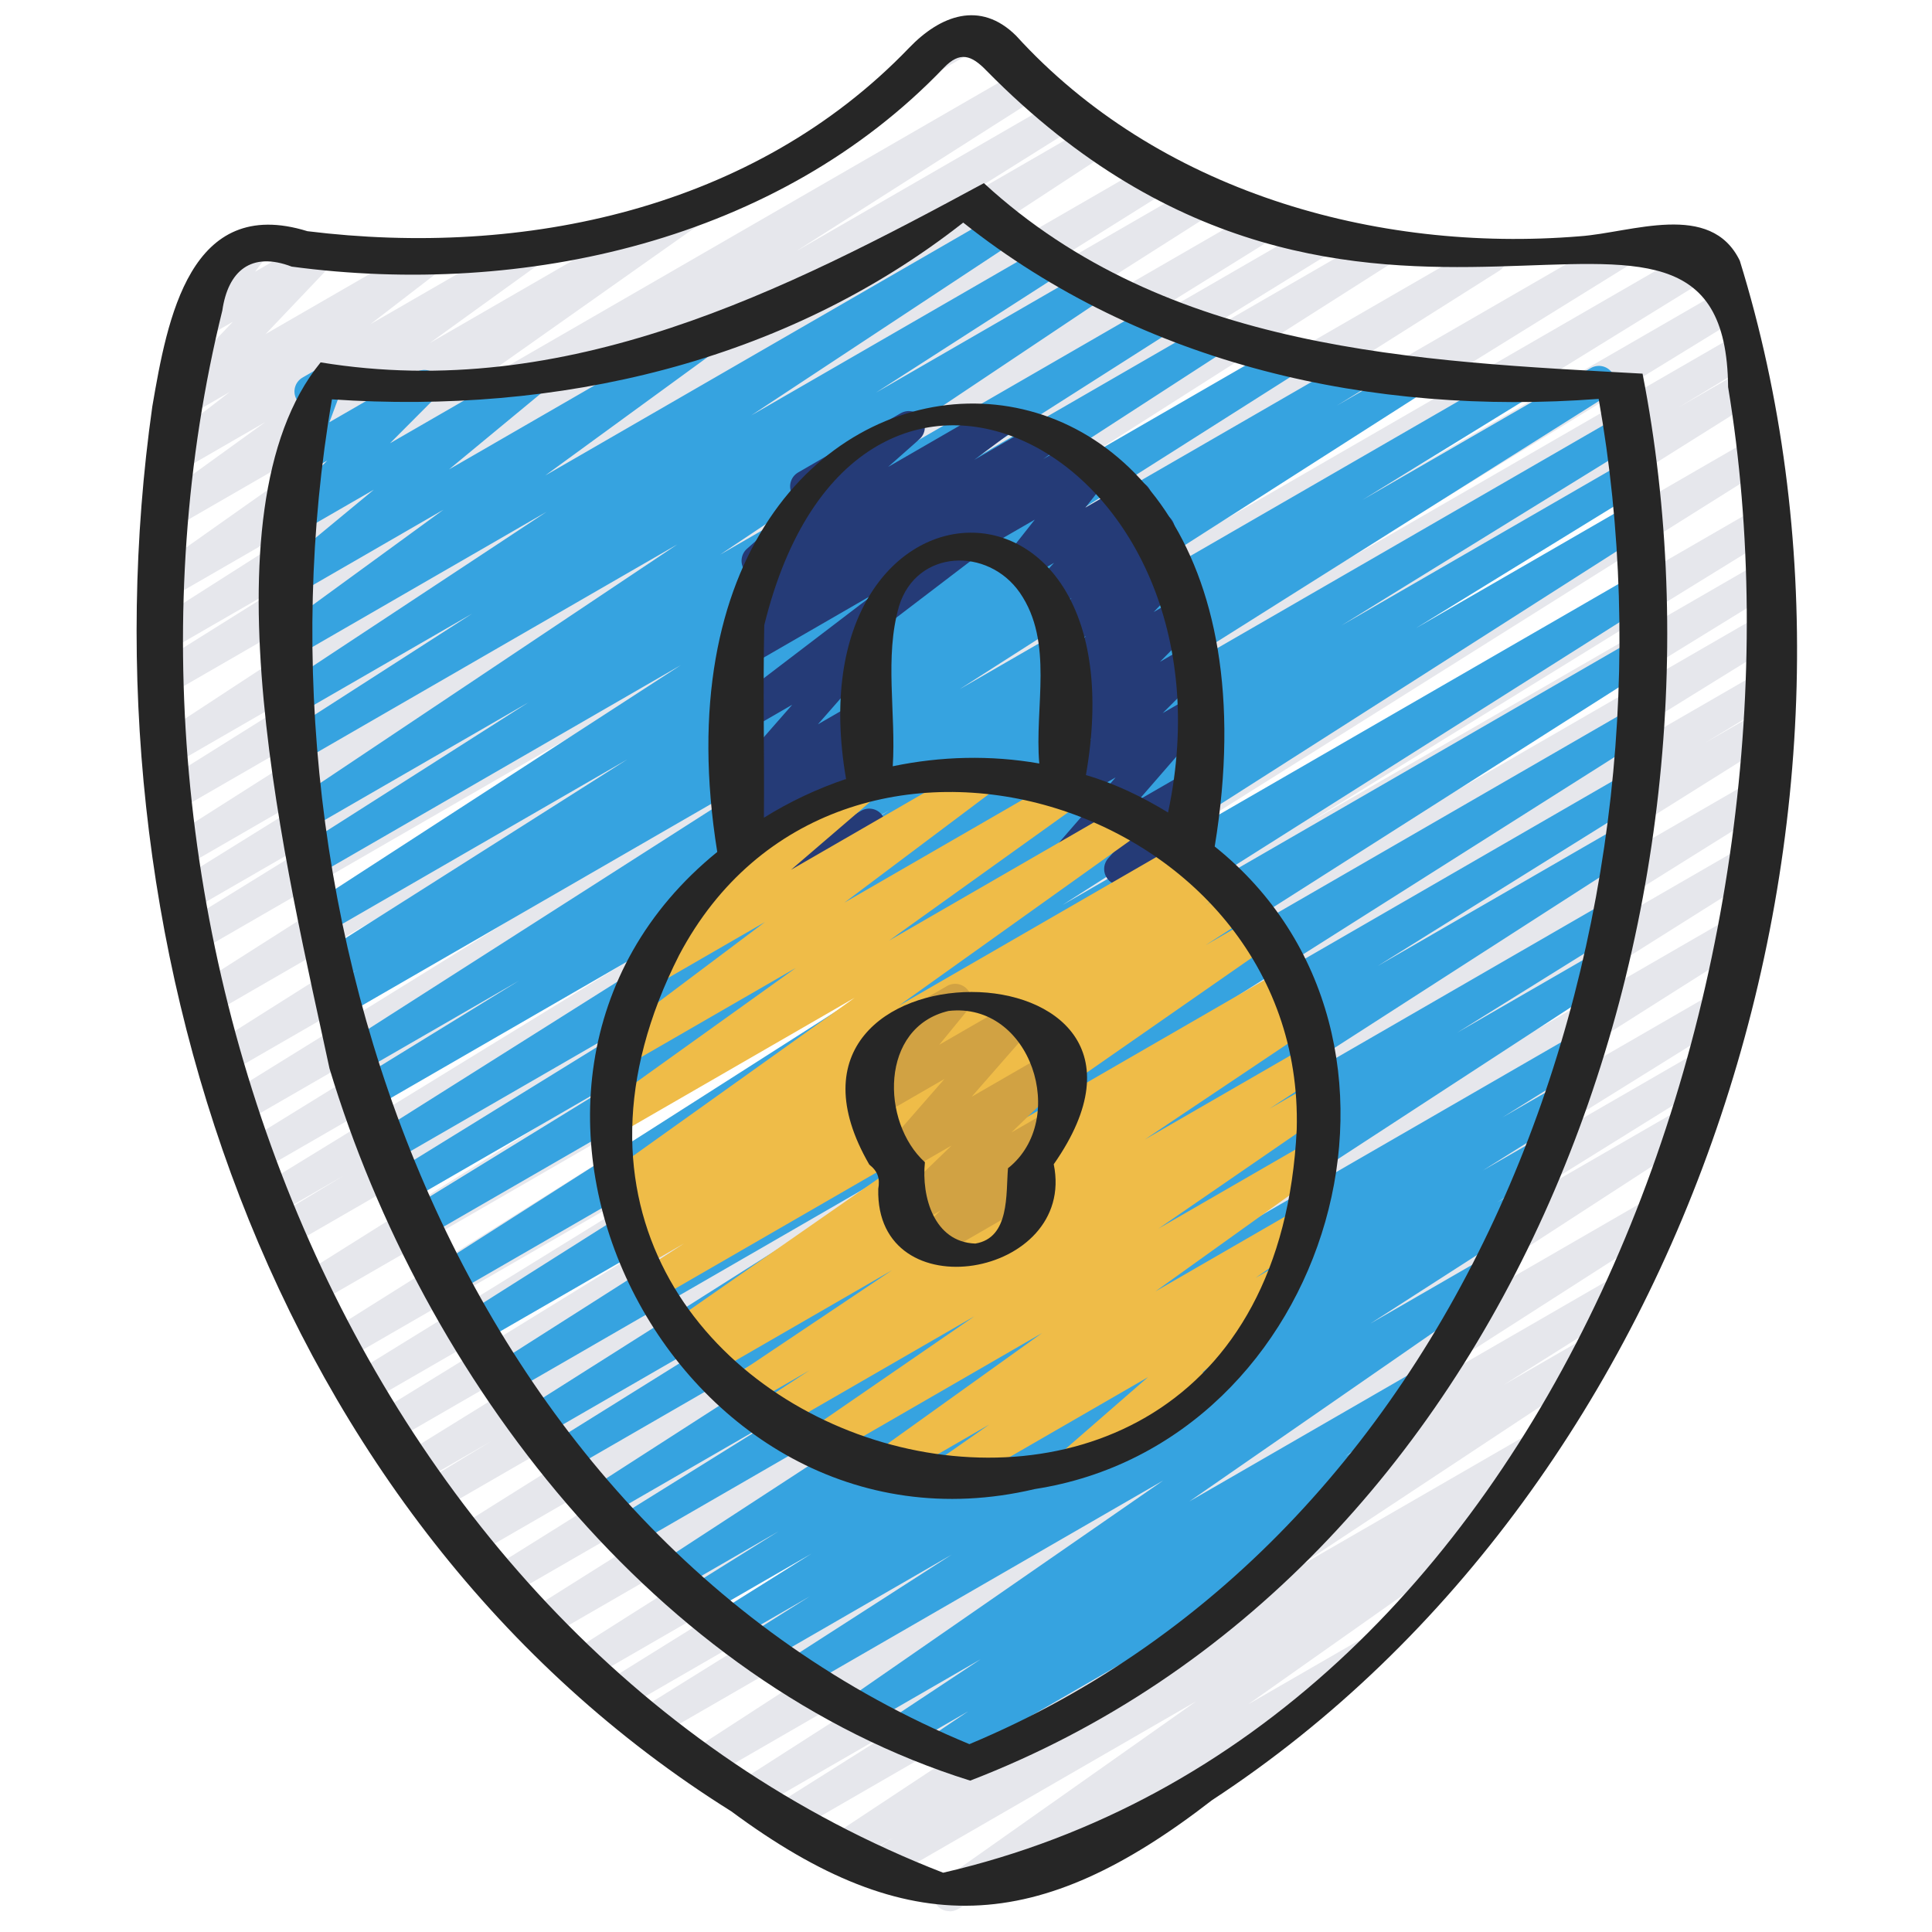
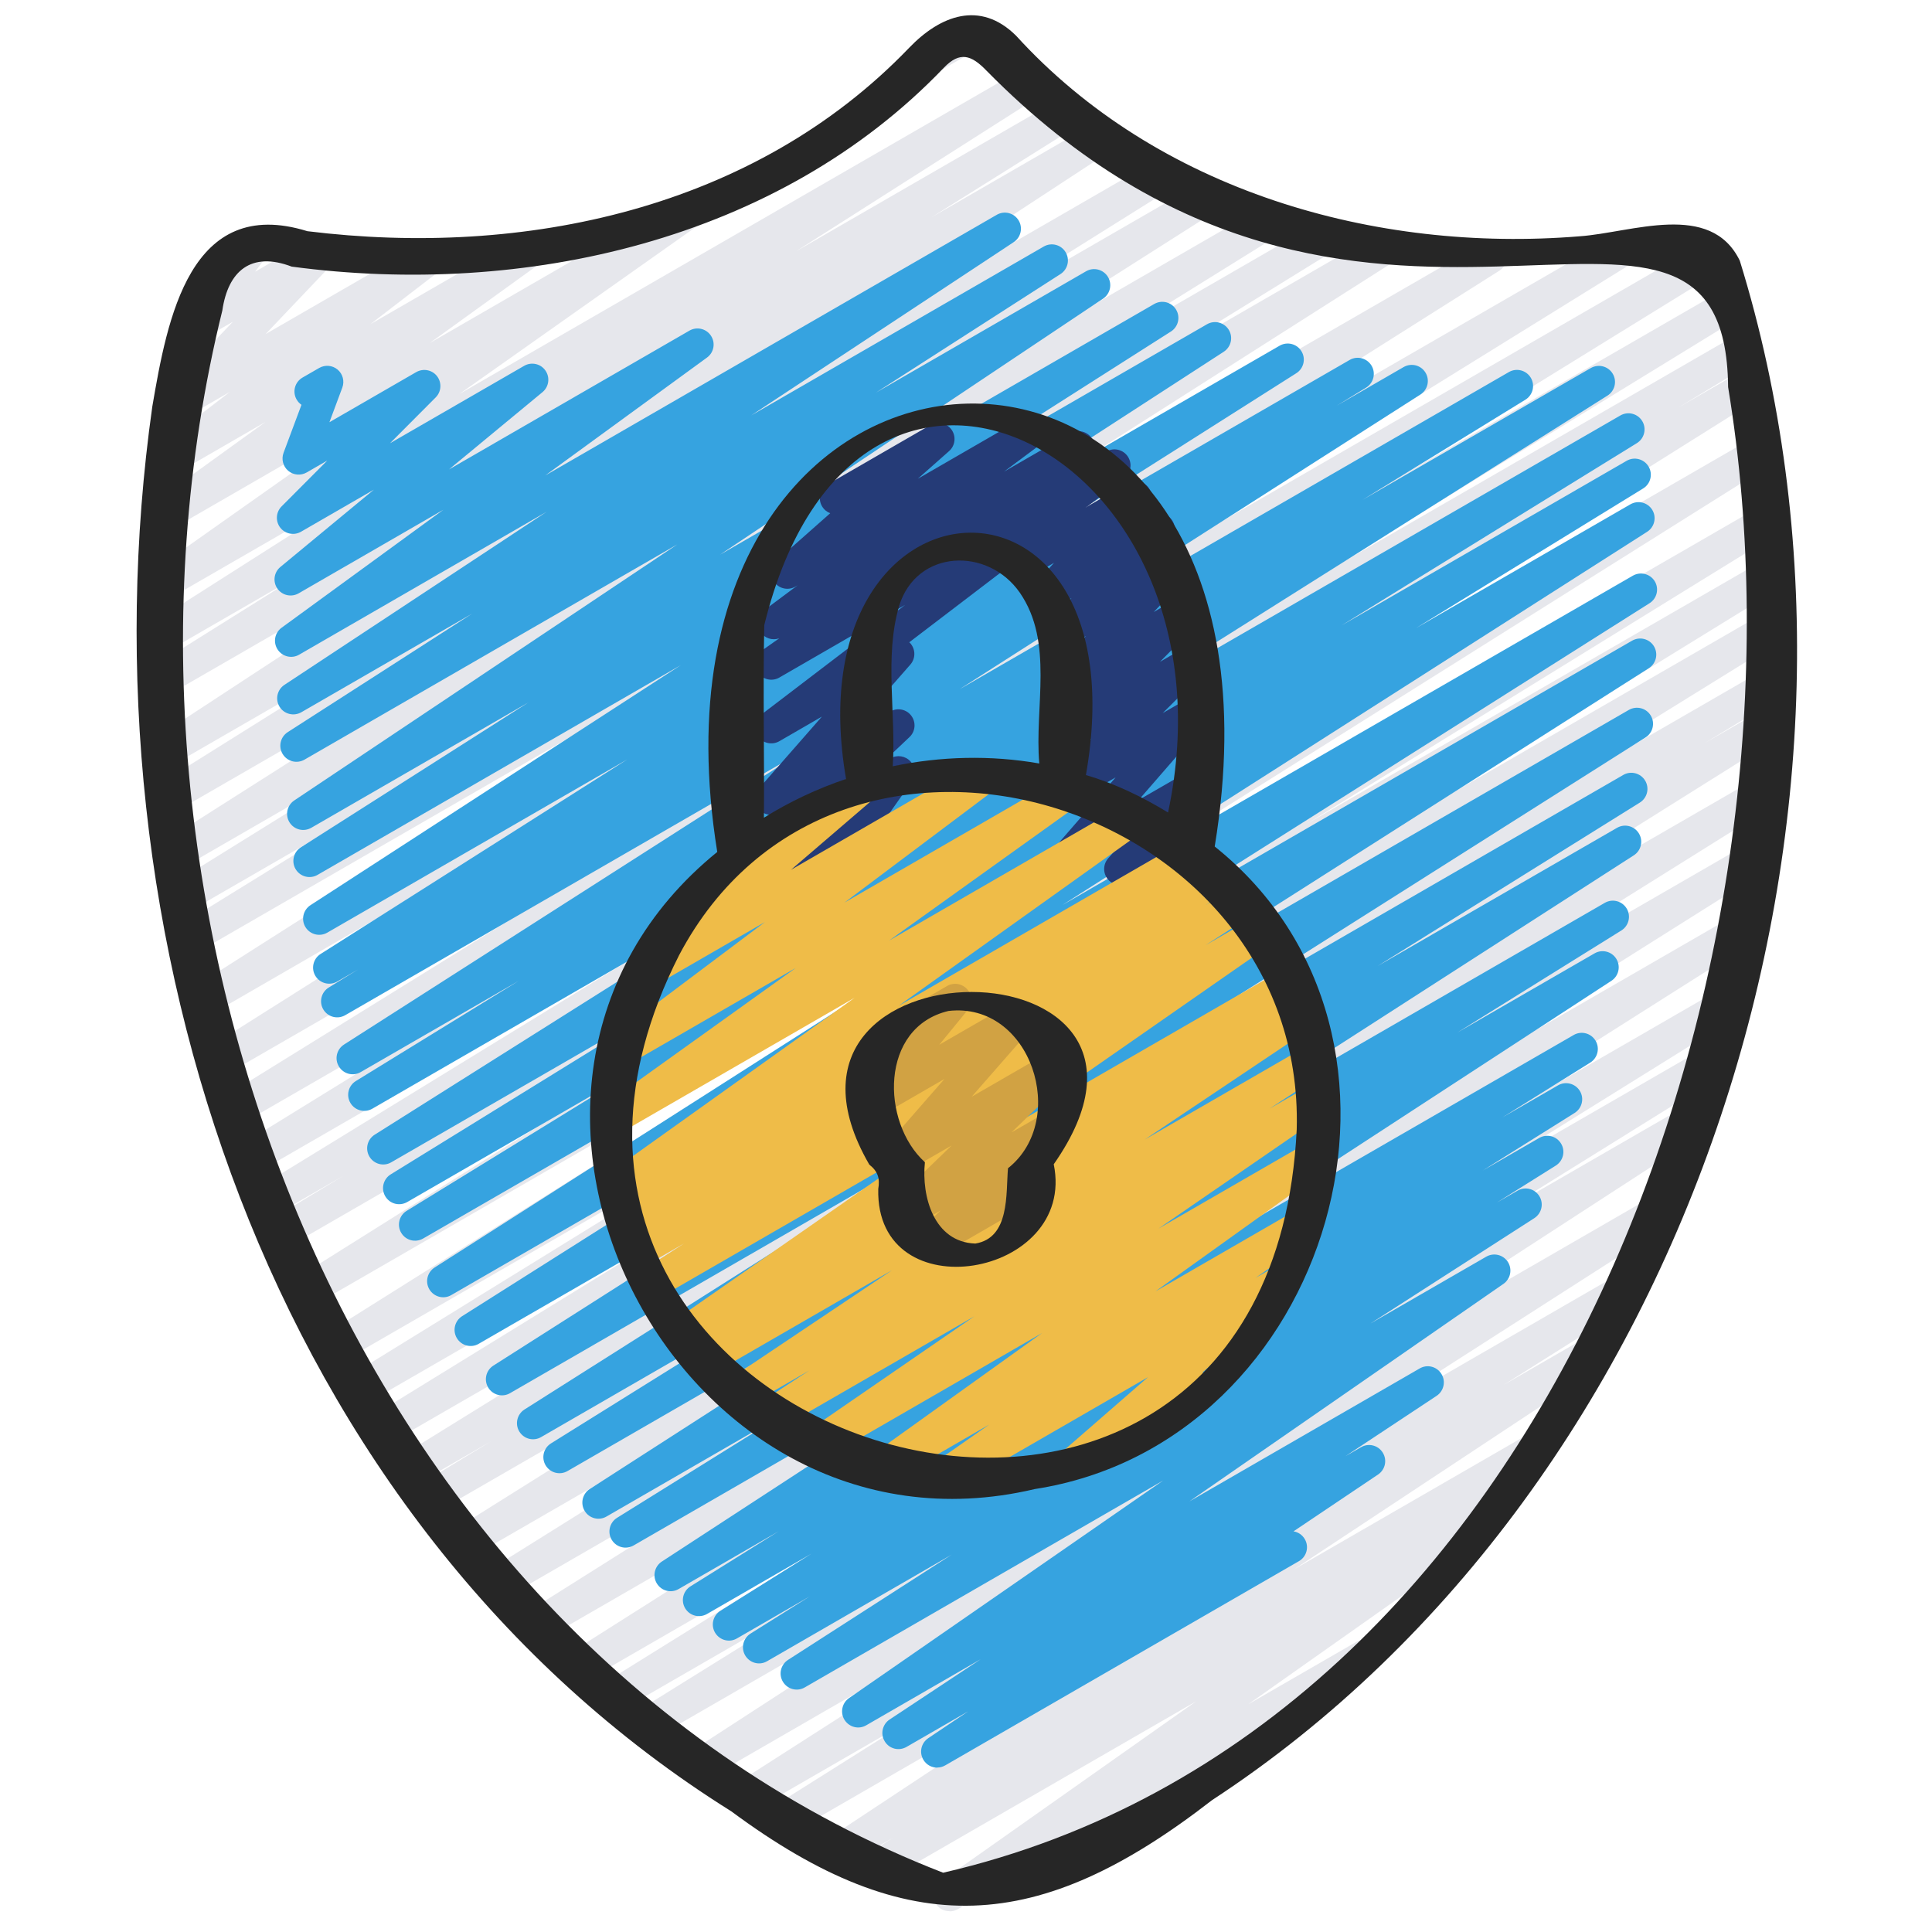
<svg xmlns="http://www.w3.org/2000/svg" id="Icons" viewBox="0 0 60 60">
  <path d="m28.712 2.399c-.173 0-.341-.089-.433-.25-.139-.239-.057-.545.183-.683l1.473-.85c.238-.139.545-.057.683.183.139.239.057.545-.183.683l-1.473.85c-.079.045-.165.067-.25.067z" fill="#e6e7ec" />
  <path d="m29.484 59.354c-.165 0-.326-.082-.421-.23-.145-.226-.086-.524.133-.678l7.948-5.608-9.619 5.553c-.236.139-.537.06-.678-.174-.141-.232-.07-.535.159-.681l.725-.46-1.336.771c-.236.135-.534.062-.675-.17-.143-.229-.076-.53.149-.68l9.727-6.431-10.96 6.327c-.235.139-.536.06-.678-.175-.141-.232-.069-.536.161-.681l4.2-2.646-4.843 2.796c-.236.138-.535.059-.677-.173s-.071-.534.157-.681l10.295-6.6-11.231 6.484c-.235.137-.534.06-.677-.172-.142-.23-.073-.532.154-.68l14.757-9.577-15.909 9.185c-.238.138-.539.059-.679-.176-.141-.234-.067-.537.165-.682l7.024-4.367-7.56 4.364c-.238.137-.539.058-.679-.176-.141-.233-.067-.537.165-.682l8.702-5.413-9.242 5.336c-.235.138-.536.061-.678-.174-.141-.232-.069-.535.16-.681l15.649-9.92-16.449 9.497c-.236.139-.536.061-.678-.175-.141-.232-.069-.536.161-.681l15.792-9.947-16.486 9.518c-.238.137-.538.058-.679-.175-.141-.234-.067-.537.164-.682l15.102-9.442-15.662 9.042c-.235.139-.537.061-.679-.175-.141-.233-.068-.536.163-.682l17.349-10.883-17.915 10.343c-.238.138-.54.058-.681-.178-.14-.236-.062-.54.171-.683l2.216-1.344-2.328 1.344c-.237.137-.54.058-.679-.176-.141-.234-.066-.538.166-.682l14.536-8.998-14.872 8.586c-.238.138-.54.059-.68-.177-.14-.234-.065-.538.168-.682l12.924-7.956-13.158 7.597c-.238.137-.54.059-.68-.177-.14-.234-.065-.538.167-.682l14.586-8.997-14.808 8.549c-.235.138-.537.061-.679-.175-.141-.233-.068-.536.163-.682l21.69-13.627-22.062 12.737c-.235.139-.538.061-.679-.175-.141-.233-.068-.536.163-.682l22.144-13.907-22.433 12.951c-.239.138-.541.058-.681-.179-.14-.235-.062-.54.172-.682l2.27-1.371-2.157 1.245c-.238.137-.54.059-.68-.177s-.064-.539.168-.682l13.41-8.226-13.396 7.733c-.238.137-.54.059-.68-.177-.14-.234-.065-.538.167-.682l16.216-10.004-16.199 9.352c-.238.138-.54.059-.679-.176-.141-.234-.066-.538.165-.682l15.602-9.663-15.537 8.97c-.236.138-.536.06-.678-.174-.141-.233-.069-.536.161-.682l18.292-11.558-18.238 10.543c-.235.138-.536.059-.678-.173-.141-.233-.07-.536.159-.682l17.174-10.933-17.058 9.85c-.238.136-.54.058-.68-.177-.14-.234-.065-.538.167-.682l6.467-3.993-6.175 3.565c-.237.136-.539.058-.679-.176-.141-.234-.067-.538.165-.682l7.385-4.587-7.069 4.082c-.235.137-.537.06-.678-.174-.141-.233-.07-.535.159-.681l12.193-7.752-11.879 6.858c-.235.137-.537.059-.679-.175-.141-.234-.067-.537.163-.682l7.076-4.43-6.687 3.86c-.235.136-.533.059-.676-.171-.142-.23-.074-.532.151-.681l14.128-9.255-13.725 7.924c-.236.137-.537.059-.679-.175-.141-.234-.067-.537.163-.682l4.451-2.788-3.976 2.295c-.235.136-.536.06-.678-.174-.141-.232-.07-.535.159-.681l7.524-4.791-7.016 4.05c-.23.134-.527.061-.671-.164-.145-.225-.086-.524.133-.678l7.454-5.264-6.842 3.95c-.23.132-.524.062-.67-.162-.145-.223-.089-.521.127-.677l3.43-2.477-2.736 1.58c-.227.132-.52.064-.665-.155-.146-.219-.099-.514.109-.674l2.187-1.685-1.387.801c-.213.122-.489.073-.643-.124-.154-.195-.141-.474.03-.654l2.096-2.203-.917.529c-.203.118-.465.078-.624-.101-.157-.177-.169-.441-.026-.631l.812-1.088c-.072-.042-.135-.104-.18-.182-.139-.239-.057-.545.183-.683l1.221-.705c.205-.117.467-.076.624.101s.169.441.026.631l-.429.575 1.809-1.045c.213-.123.488-.072.643.124.154.195.141.474-.03.654l-2.096 2.204 4.888-2.822c.227-.132.519-.064.665.155s.099.514-.109.674l-2.188 1.685 4.729-2.729c.229-.134.524-.063.67.162.145.223.089.521-.127.677l-3.429 2.476 7.834-4.523c.229-.134.527-.062.671.164.145.225.086.524-.133.678l-7.452 5.263 17.472-10.085c.237-.135.537-.059.678.174s.07.535-.159.681l-7.532 4.796 8.137-4.698c.237-.135.538-.059.679.175s.067.537-.163.682l-4.449 2.787 4.982-2.877c.235-.136.533-.059.676.171.142.23.074.532-.151.681l-14.126 9.254 15.512-8.956c.236-.135.538-.059.679.175s.067.537-.163.682l-7.081 4.434 7.983-4.609c.237-.135.537-.059.678.174s.07.535-.159.681l-12.19 7.75 13.627-7.868c.236-.136.537-.059.679.176.141.234.067.538-.165.682l-7.39 4.591 8.612-4.973c.236-.136.538-.059.68.177.14.234.065.538-.167.682l-6.47 3.996 7.796-4.501c.237-.135.537-.059.678.174s.07.535-.159.681l-17.176 10.933 19.929-11.505c.237-.135.537-.058.678.174.141.233.069.536-.161.682l-18.29 11.557 21.825-12.601c.236-.137.539-.059.679.176.141.234.066.538-.165.682l-15.593 9.657 17.851-10.306c.236-.137.538-.059.68.177.14.235.065.539-.167.682l-16.219 10.007 16.318-9.421c.236-.136.538-.058.68.177.14.235.064.539-.168.682l-13.404 8.222 13.304-7.681c.237-.137.54-.058.681.179.14.236.062.541-.172.682l-2.279 1.377 2.013-1.162c.237-.136.538-.059.679.175.141.233.068.536-.163.681l-22.145 13.908 21.961-12.679c.237-.134.538-.058.679.175s.068.536-.163.681l-21.692 13.629 21.366-12.336c.236-.137.538-.059.68.177.14.235.065.539-.167.682l-14.588 8.998 14.136-8.161c.236-.136.538-.059.68.177.14.234.065.539-.168.682l-12.926 7.957 12.41-7.165c.237-.136.539-.059.679.176.141.235.066.538-.166.682l-14.517 8.985 13.953-8.056c.237-.138.54-.058.681.178.14.236.062.54-.171.682l-2.243 1.361 1.666-.962c.236-.135.538-.059.679.175.141.233.068.537-.163.681l-17.341 10.879 16.655-9.617c.236-.137.537-.059.679.175.141.234.067.537-.164.682l-15.111 9.449 14.356-8.289c.236-.134.537-.058.678.175s.069.536-.161.681l-15.789 9.946 14.927-8.618c.236-.135.537-.059.678.174s.069.536-.16.681l-15.643 9.915 14.647-8.458c.236-.136.537-.058.679.176.141.234.067.538-.165.682l-8.704 5.414 7.737-4.467c.237-.139.537-.06.679.176.141.234.067.537-.165.682l-7.04 4.377 6.009-3.469c.236-.137.534-.061.677.172.142.23.073.532-.154.68l-14.753 9.575 13.247-7.648c.237-.137.536-.059.677.173.142.231.071.534-.157.681l-10.295 6.6 8.738-5.045c.236-.137.537-.06.678.175.141.232.069.536-.161.681l-4.2 2.646 2.71-1.564c.234-.137.533-.062.675.17.143.229.076.53-.149.68l-9.728 6.432 7.409-4.277c.236-.137.537-.06.678.174.141.232.07.535-.159.681l-1.735 1.103c.184-.013.354.07.455.229.145.226.086.524-.133.678l-7.949 5.609 3.342-1.929c.238-.14.545-.057.683.183.139.239.057.545-.183.683l-12.862 7.426c-.078.046-.165.067-.25.067z" fill="#e6e7ec" />
  <path d="m29.106 54.896c-.167 0-.33-.084-.424-.235-.143-.229-.079-.529.145-.68l1.24-.833-1.914 1.104c-.236.136-.534.062-.675-.17-.143-.229-.076-.53.148-.68l2.831-1.874-3.555 2.052c-.232.137-.527.062-.673-.165-.143-.227-.082-.526.138-.679l9.759-6.759-11.133 6.427c-.235.137-.535.06-.677-.172s-.072-.534.156-.682l5.085-3.27-5.733 3.31c-.235.139-.537.06-.679-.175-.141-.233-.068-.536.163-.682l1.84-1.156-2.26 1.305c-.235.139-.537.06-.679-.175-.141-.233-.068-.536.163-.682l2.834-1.777-3.248 1.875c-.237.137-.539.058-.679-.175-.141-.234-.067-.537.164-.682l2.74-1.711-3.107 1.794c-.235.137-.534.061-.676-.171-.142-.23-.074-.532.152-.681l13.482-8.79-14.357 8.289c-.238.137-.538.058-.679-.176s-.067-.537.164-.682l5.085-3.165-5.411 3.124c-.236.138-.536.06-.677-.172-.142-.232-.072-.534.156-.682l14.443-9.294-15.133 8.736c-.238.137-.538.058-.679-.176s-.067-.537.164-.682l8.145-5.076-8.45 4.879c-.236.138-.536.061-.678-.174-.141-.232-.069-.535.16-.682l13.678-8.662-14.125 8.154c-.235.138-.536.06-.678-.173-.141-.233-.07-.535.159-.682l15.857-10.095-16.311 9.417c-.235.138-.536.061-.678-.174-.141-.233-.069-.536.16-.682l15.415-9.75-15.749 9.093c-.235.138-.534.06-.678-.173-.141-.232-.07-.535.159-.682l18.172-11.598-18.528 10.697c-.238.137-.54.059-.68-.177-.14-.234-.065-.539.168-.682l7.041-4.329-7.023 4.055c-.238.137-.54.059-.68-.177-.14-.234-.065-.538.167-.682l9.175-5.662-9.156 5.286c-.235.139-.537.06-.678-.174s-.069-.536.161-.682l15.998-10.086-16.07 9.278c-.237.137-.539.059-.68-.177-.14-.234-.065-.538.168-.682l5.065-3.115-4.914 2.837c-.236.138-.535.06-.677-.173s-.071-.534.157-.681l14.32-9.158-14.281 8.245c-.237.137-.539.059-.68-.177-.14-.234-.065-.539.168-.682l.91-.56-.646.374c-.235.136-.536.059-.678-.174-.141-.232-.07-.535.16-.681l9.531-6.046-9.323 5.383c-.235.135-.534.06-.677-.172-.142-.231-.072-.533.155-.681l11.505-7.457-11.285 6.516c-.235.136-.536.059-.678-.174-.141-.232-.07-.535.159-.681l7.072-4.503-6.748 3.896c-.236.134-.532.06-.675-.169s-.077-.53.146-.68l11.898-7.953-11.579 6.685c-.235.135-.535.059-.677-.173s-.072-.534.156-.681l5.735-3.685-5.312 3.067c-.235.134-.533.06-.676-.17-.142-.23-.075-.531.15-.68l8.146-5.377-7.688 4.439c-.228.134-.522.063-.669-.161-.146-.223-.091-.52.124-.676l5.025-3.664-4.496 2.596c-.224.13-.513.066-.66-.148-.148-.213-.108-.505.092-.67l2.904-2.401-2.262 1.306c-.214.124-.492.072-.646-.128-.152-.199-.135-.48.042-.658l1.419-1.424-.639.369c-.183.105-.412.085-.573-.051s-.219-.359-.146-.557l.557-1.493c-.06-.041-.112-.096-.15-.163-.139-.239-.057-.545.183-.683l.517-.298c.183-.105.411-.085.573.051.161.136.219.359.146.557l-.401 1.077 2.697-1.557c.216-.123.493-.071.646.128.152.199.135.48-.042.658l-1.419 1.424 4.167-2.405c.224-.129.513-.066.66.148.148.213.108.505-.092.67l-2.903 2.4 7.467-4.311c.229-.132.524-.063.669.161.146.223.091.52-.124.676l-5.023 3.662 14.022-8.096c.234-.135.532-.061.676.17.142.23.075.531-.15.68l-8.152 5.381 9.085-5.245c.235-.136.536-.06.677.173.142.232.072.534-.156.681l-5.729 3.681 6.523-3.767c.233-.135.531-.06.675.169.143.229.077.53-.146.68l-11.898 7.953 13.485-7.786c.238-.136.537-.059.678.174s.07.535-.159.681l-7.076 4.506 8.195-4.731c.235-.136.534-.06.677.172.142.231.072.533-.155.681l-11.504 7.456 13.239-7.644c.236-.135.537-.059.678.174.141.232.07.535-.16.681l-9.538 6.051 11.194-6.463c.236-.137.538-.058.68.177.14.235.065.539-.168.682l-.916.563 2.082-1.202c.237-.135.536-.059.677.173.142.232.071.535-.157.681l-14.312 9.152 17.06-9.85c.236-.136.538-.058.68.177.14.235.065.539-.168.682l-5.056 3.109 7.089-4.093c.238-.135.537-.058.678.175s.069.536-.161.681l-15.998 10.085 16.398-9.468c.237-.137.539-.058.68.177.14.235.065.538-.167.682l-9.181 5.667 8.863-5.118c.236-.137.538-.058.68.177.14.235.065.539-.168.682l-7.056 4.338 6.661-3.846c.237-.135.536-.059.678.173.141.232.07.535-.159.681l-18.161 11.592 17.719-10.23c.236-.134.537-.058.678.174.141.233.069.536-.16.681l-15.426 9.757 14.883-8.593c.237-.135.537-.059.678.174s.07.535-.159.681l-15.85 10.089 15.231-8.794c.237-.135.537-.059.678.174s.069.536-.16.681l-13.681 8.665 12.989-7.5c.236-.137.537-.058.679.176.141.234.067.537-.164.682l-8.146 5.078 7.438-4.294c.235-.136.535-.059.677.173.142.231.072.534-.156.681l-14.442 9.294 13.54-7.818c.237-.137.537-.058.679.176.141.234.067.538-.164.682l-5.098 3.173 4.265-2.462c.236-.136.534-.059.676.171.142.231.074.533-.152.681l-13.481 8.789 12.308-7.105c.236-.138.538-.059.679.175s.067.537-.164.682l-2.724 1.7 1.723-.994c.236-.137.538-.058.679.175s.068.536-.163.682l-2.854 1.789 1.754-1.012c.236-.137.538-.06.679.175.141.233.068.536-.163.682l-1.835 1.152.647-.373c.236-.137.536-.059.677.172.142.232.072.534-.156.682l-5.089 3.272 3.595-2.075c.235-.135.528-.061.673.165.143.227.082.526-.138.679l-9.757 6.758 7.155-4.131c.234-.137.532-.062.675.17.143.229.076.53-.148.68l-2.833 1.876.485-.28c.233-.137.532-.061.674.168.143.229.079.529-.145.68l-2.626 1.765c.143.023.273.108.351.243.139.239.057.545-.183.683l-10.984 6.342c-.079.046-.165.067-.25.067z" fill="#36a3e0" />
  <path d="m34.791 27.487c-.146 0-.289-.063-.387-.183-.155-.189-.15-.463.011-.647l.199-.227-1.334.771c-.21.121-.48.074-.636-.115-.155-.188-.152-.462.008-.646l1.994-2.296-1.366.789c-.217.124-.495.071-.647-.129-.152-.199-.133-.481.045-.658l1.217-1.21-.614.355c-.214.124-.493.072-.646-.128-.152-.199-.135-.479.042-.657l1.218-1.228-.613.354c-.214.123-.489.071-.644-.125-.153-.196-.14-.475.033-.655l1.056-1.101-.474.274c-.213.122-.486.072-.643-.123-.153-.194-.142-.473.029-.653l.638-.676-.458.265c-.213.122-.484.072-.64-.12-.154-.192-.146-.468.02-.65l.536-.589-.787.455c-.208.119-.472.074-.628-.106-.157-.182-.163-.449-.015-.637l.832-1.053-2.234 1.29c-.239.136-.546.057-.683-.183-.139-.239-.057-.545.183-.683l4.493-2.594c.206-.119.471-.076.628.106s.163.449.015.637l-.832 1.053 1.31-.756c.21-.122.484-.074.64.12.154.192.146.468-.02.65l-.536.589.633-.366c.214-.122.487-.072.643.123.153.195.142.473-.029.653l-.637.675.563-.326c.214-.124.49-.071.644.125s.14.475-.033.655l-1.056 1.101.809-.467c.216-.123.493-.072.646.128.152.198.135.479-.042.657l-1.219 1.229.701-.405c.215-.125.494-.072.647.129.152.199.133.481-.045.658l-1.217 1.21.621-.359c.209-.12.479-.074.636.115.155.188.152.462-.008.646l-1.994 2.296 1.376-.794c.21-.121.481-.073.637.116.155.189.15.463-.011.647l-.354.403c.167.006.327.095.416.25.139.239.057.545-.183.683l-2.203 1.272c-.078.045-.164.067-.25.067z" fill="#253b77" />
-   <path d="m24.611 27.488c-.137 0-.271-.056-.369-.163-.158-.173-.175-.433-.04-.625l1.068-1.517-1.99 1.149c-.218.126-.499.07-.65-.134-.152-.203-.128-.488.057-.662l.867-.821-.273.158c-.21.121-.481.074-.637-.116s-.15-.463.011-.647l1.948-2.223-1.322.764c-.229.132-.521.064-.666-.156-.146-.22-.097-.515.112-.675l4.459-3.401-3.905 2.255c-.23.134-.527.062-.671-.164-.145-.225-.086-.524.133-.678l.536-.377c-.214.076-.458 0-.587-.196-.146-.221-.093-.518.119-.676l1.04-.775-.072.042c-.22.128-.505.068-.656-.141-.149-.208-.117-.497.075-.667l1.663-1.471c-.104-.04-.195-.114-.255-.217-.139-.239-.057-.545.183-.683l3.183-1.838c.222-.127.505-.068.656.141.149.208.117.497-.075.667l-.971.859 3.164-1.827c.229-.131.522-.062.668.158.146.221.093.518-.119.676l-1.039.774 2.065-1.192c.229-.133.527-.062.671.164.145.225.086.524-.133.678l-.462.325 1.041-.601c.227-.133.52-.064.666.156s.097.515-.112.675l-6.675 5.092c.016.014.03.03.044.046.155.189.15.463-.011.647l-1.949 2.223 1.329-.767c.217-.126.499-.07.65.134.152.203.128.488-.057.662l-.866.82.278-.161c.202-.117.46-.077.619.096.158.173.175.433.04.625l-1.068 1.517.418-.241c.238-.137.545-.057.683.183.139.239.057.545-.183.683l-2.383 1.376c-.078.045-.164.067-.25.067z" fill="#253b77" />
+   <path d="m24.611 27.488c-.137 0-.271-.056-.369-.163-.158-.173-.175-.433-.04-.625c-.218.126-.499.07-.65-.134-.152-.203-.128-.488.057-.662l.867-.821-.273.158c-.21.121-.481.074-.637-.116s-.15-.463.011-.647l1.948-2.223-1.322.764c-.229.132-.521.064-.666-.156-.146-.22-.097-.515.112-.675l4.459-3.401-3.905 2.255c-.23.134-.527.062-.671-.164-.145-.225-.086-.524.133-.678l.536-.377c-.214.076-.458 0-.587-.196-.146-.221-.093-.518.119-.676l1.04-.775-.072.042c-.22.128-.505.068-.656-.141-.149-.208-.117-.497.075-.667l1.663-1.471c-.104-.04-.195-.114-.255-.217-.139-.239-.057-.545.183-.683l3.183-1.838c.222-.127.505-.068.656.141.149.208.117.497-.075.667l-.971.859 3.164-1.827c.229-.131.522-.062.668.158.146.221.093.518-.119.676l-1.039.774 2.065-1.192c.229-.133.527-.062.671.164.145.225.086.524-.133.678l-.462.325 1.041-.601c.227-.133.52-.064.666.156s.097.515-.112.675l-6.675 5.092c.016.014.03.03.044.046.155.189.15.463-.011.647l-1.949 2.223 1.329-.767c.217-.126.499-.07.65.134.152.203.128.488-.057.662l-.866.82.278-.161c.202-.117.46-.077.619.096.158.173.175.433.04.625l-1.068 1.517.418-.241c.238-.137.545-.057.683.183.139.239.057.545-.183.683l-2.383 1.376c-.078.045-.164.067-.25.067z" fill="#253b77" />
  <path d="m29.166 46.437c-.165 0-.327-.082-.422-.231-.144-.227-.084-.525.136-.679l1.843-1.287-3.166 1.828c-.23.134-.526.063-.67-.162-.145-.224-.088-.521.129-.677l5.344-3.829-6.816 3.936c-.229.136-.529.062-.673-.166-.144-.227-.082-.526.14-.679l5.247-3.611-6.217 3.589c-.234.137-.534.06-.676-.171s-.074-.532.152-.681l1.622-1.059-2.05 1.184c-.235.135-.533.061-.675-.168-.143-.229-.077-.53.146-.68l5.14-3.444-5.65 3.262c-.235.138-.536.059-.677-.173-.142-.231-.072-.534.156-.681l.355-.228-.488.281c-.232.135-.528.062-.672-.165-.144-.226-.084-.524.136-.678l8.292-5.771-8.716 5.031c-.234.137-.535.061-.677-.172-.142-.231-.072-.534.155-.681l1.332-.859-1.244.718c-.235.137-.535.061-.677-.172s-.072-.534.156-.682l.631-.406-.439.254c-.235.136-.535.061-.677-.172-.142-.231-.072-.534.156-.681l.37-.239-.085.049c-.229.135-.526.062-.671-.162-.144-.225-.087-.522.13-.678l7.645-5.458-7.252 4.186c-.229.133-.526.063-.67-.162-.145-.224-.088-.521.129-.677l5.966-4.274-5.167 2.982c-.228.133-.521.064-.667-.157s-.095-.517.117-.675l4.759-3.575-3.331 1.924c-.222.128-.508.067-.658-.144-.149-.21-.113-.5.082-.668l2.763-2.373c-.163-.009-.318-.098-.405-.25-.139-.239-.057-.545.183-.683l4.027-2.325c.224-.129.508-.066.658.144.149.21.113.5-.082.668l-2.428 2.085 5.872-3.391c.227-.132.521-.063.667.158.146.22.095.517-.117.675l-4.763 3.577 6.81-3.932c.23-.134.525-.063.67.162.145.224.088.522-.129.677l-5.965 4.273 7.398-4.271c.228-.134.525-.062.671.163.144.224.087.522-.13.677l-7.641 5.456 8.847-5.108c.235-.136.535-.059.677.172.142.232.072.534-.156.681l-.371.239.643-.371c.235-.135.535-.06.677.173.142.231.072.534-.156.681l-.633.408.815-.471c.236-.136.535-.06.677.172.142.231.072.534-.155.681l-1.333.86 1.454-.839c.23-.134.528-.061.672.165s.084.525-.136.678l-8.292 5.772 8.646-4.992c.236-.135.535-.06.677.173.142.232.072.534-.156.681l-.357.229.214-.123c.233-.138.531-.061.675.168.143.229.077.53-.146.68l-5.142 3.445 4.975-2.871c.235-.137.534-.06.676.171s.074.532-.152.681l-1.624 1.06 1.264-.729c.234-.135.53-.061.673.166.144.227.082.526-.14.679l-5.241 3.606 4.707-2.717c.229-.136.525-.063.67.162.145.224.088.521-.129.677l-5.346 3.83 4.419-2.551c.229-.136.528-.062.672.164s.084.525-.136.679l-1.843 1.286.641-.369c.222-.131.507-.068.657.143.149.209.115.498-.079.667l-2.871 2.499c.193.008.358.084.453.25.139.239.057.545-.183.683l-4.027 2.324c-.222.13-.506.068-.657-.143-.149-.209-.115-.498.079-.667l2.645-2.302-6.233 3.599c-.078.046-.165.067-.25.067z" fill="#efbc48" />
  <path d="m28.861 39.103c-.154 0-.305-.071-.402-.203-.151-.205-.124-.49.062-.663l.695-.646-.829.479c-.218.127-.497.07-.649-.132-.152-.201-.13-.485.052-.66l1.764-1.704-1.49.86c-.21.124-.48.073-.637-.115-.155-.188-.15-.463.011-.646l1.894-2.166-2.033 1.174c-.208.121-.475.074-.631-.108-.156-.185-.159-.454-.006-.641l.978-1.196c-.176.023-.362-.081-.459-.249-.139-.239-.057-.545.183-.683l2.049-1.183c.208-.12.474-.076.631.109.156.184.159.454.006.64l-.88 1.076 2.275-1.313c.21-.124.48-.074.637.115.155.188.15.463-.011.646l-1.895 2.166 2.403-1.387c.216-.127.496-.071.649.132.152.201.13.485-.052.66l-1.765 1.704 1.155-.666c.219-.128.501-.069.652.136s.124.49-.062.663l-1.094 1.015c.138.026.265.11.34.241.139.239.057.545-.183.683l-3.108 1.795c-.078.046-.164.067-.25.067z" fill="#d1a243" />
  <g fill="#262626">
    <path d="m22.712 56.253c5.522 4.093 9.548 3.828 14.925-.345 15.052-9.848 21.63-30.881 16.394-47.812-.905-1.865-3.358-.871-4.973-.758-6.367.522-13.123-1.417-17.503-6.23-1.118-1.108-2.359-.625-3.321.377-4.817 5.015-11.964 6.524-18.687 5.695-3.651-1.13-4.35 2.716-4.817 5.446-2.308 16.318 3.561 34.603 17.982 43.627zm-15.807-46.612c.178-1.227.897-1.841 2.154-1.361 7.202.963 15.112-.799 20.256-6.179.495-.513.852-.394 1.321.093 11.666 11.848 22.949 1.095 23.032 9.826 2.941 17.828-5.313 41.74-24.378 46.139-18.553-7.207-26.952-30.014-22.385-48.518z" />
-     <path d="m10.235 33.189c2.908 9.627 10.121 19.055 19.895 22.11 16.85-6.491 24.164-26.868 20.881-43.695-6.989-.388-14.761-.679-20.456-5.916-6.146 3.323-12.95 6.816-20.598 5.566-3.813 4.674-.995 15.985.277 21.934zm19.678-26.276c5.584 4.429 12.701 6.005 19.735 5.475 2.845 16.028-3.707 35.157-19.542 41.778-15.885-6.574-22.564-25.682-19.797-41.764 6.994.476 14.036-1.118 19.604-5.489z" />
    <path d="m26.997 36.168c.268.209.335.436.278.755-.094 3.834 6.172 2.758 5.45-.766 4.984-7.125-9.873-7.146-5.728.011zm2.46-4.772c2.566-.295 3.745 3.381 1.847 4.885-.068.797.063 2.161-1.014 2.339-1.288-.045-1.677-1.465-1.566-2.526-1.368-1.24-1.406-4.193.733-4.698z" />
    <path d="m32.124 46.246c9.26-1.423 12.962-14.069 5.6-19.957 3.062-18.711-18.377-18.025-15.449.169-8.986 7.295-1.334 22.417 9.849 19.789zm-8.389-26.831c2.845-11.598 14.918-5.374 12.54 5.818-.783-.478-1.646-.9-2.551-1.162 1.812-10.334-9.154-9.775-7.449.12-.893.302-1.751.705-2.551 1.204.016-1.993-.031-3.987.011-5.979zm4.186-.593c.549-1.776 2.764-1.84 3.752-.414 1.063 1.543.449 3.547.603 5.303-1.509-.265-3.058-.226-4.551.086.107-1.635-.266-3.388.197-4.976zm-6.831 10.842c4.909-9.299 19.457-4.803 19.181 5.409-.863 17.739-26.997 9.99-19.181-5.409z" />
  </g>
</svg>